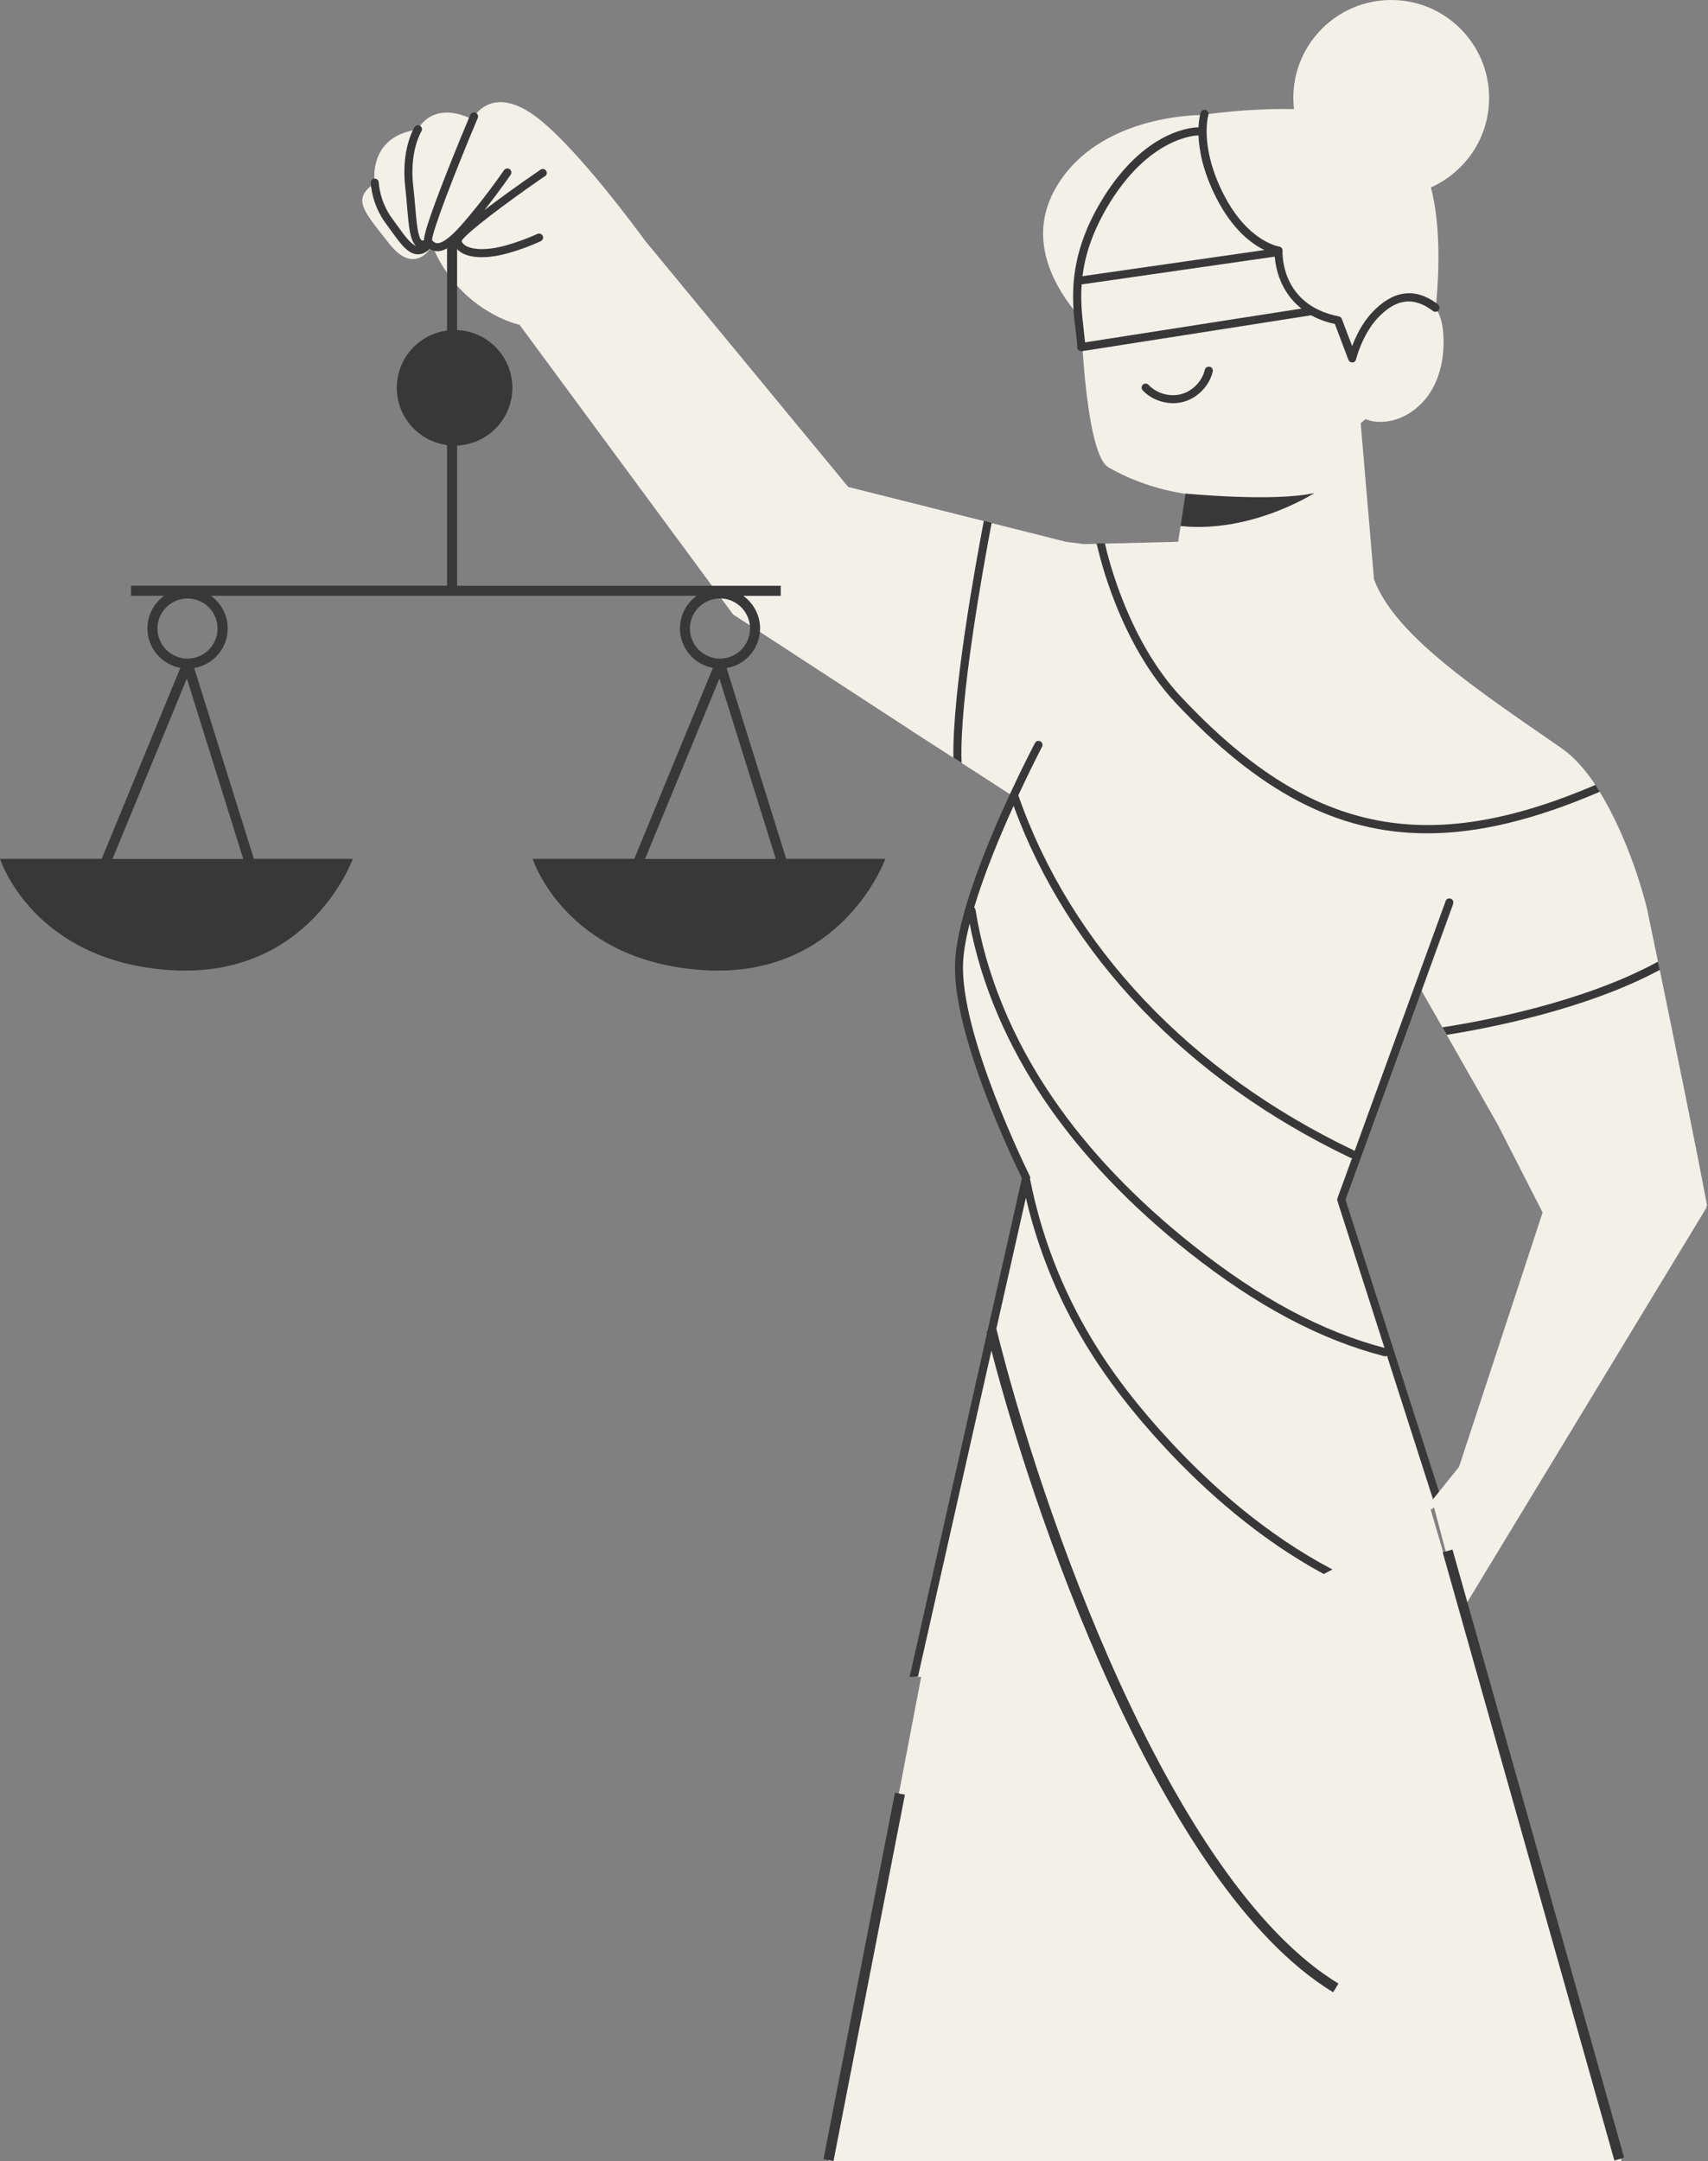
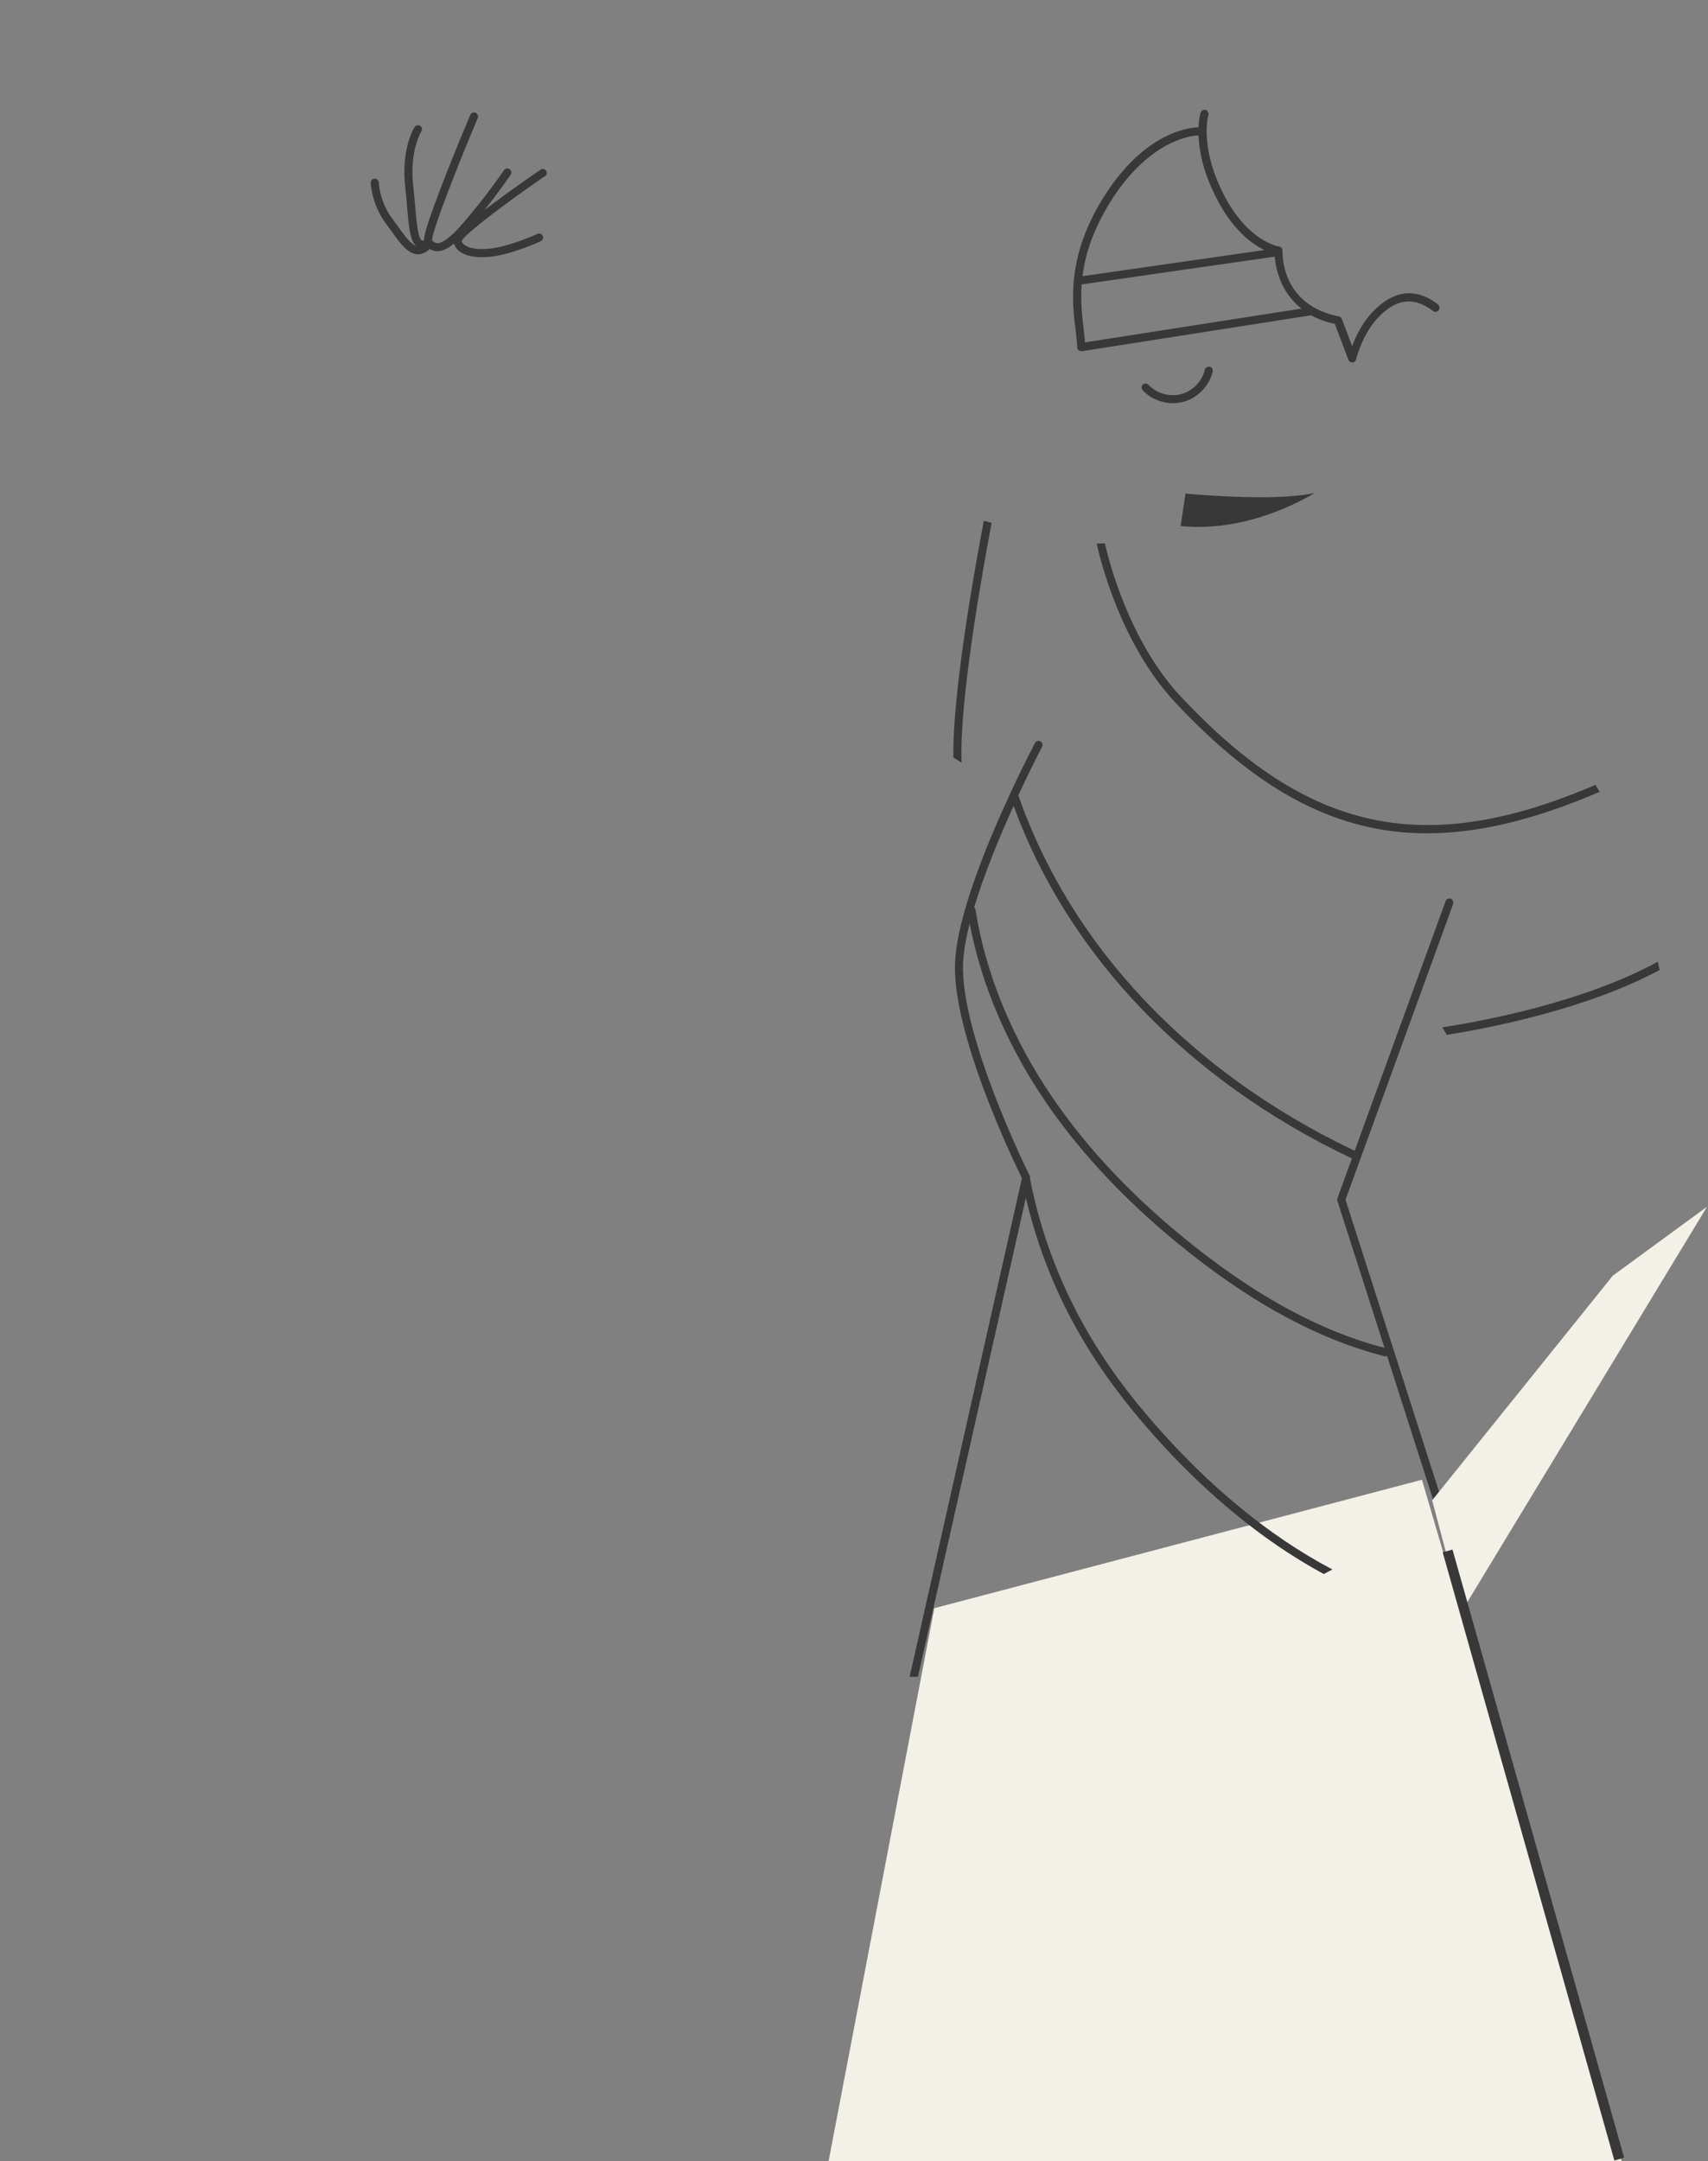
<svg xmlns="http://www.w3.org/2000/svg" width="336" height="425" viewBox="0 0 336 425" fill="none">
  <rect x="0" y="0" width="336" height="425" fill="#808080" stroke="none" />
  <path d="M163 425L183.797 316.259L279.728 291L319 425H163Z" fill="#F3F0E8" />
-   <path d="M326.494 190.752C326.457 190.55 324.425 191.466 324.407 191.283C324.333 190.917 326.237 189.47 326.164 189.123C324.901 183.027 324.059 178.963 324.059 178.963L323.894 178.249C321.789 170.157 318.604 162.157 314.686 155.695C314.521 155.439 311.629 156.537 311.482 156.299C311.354 156.098 313.844 154.615 313.844 154.359C311.849 151.32 309.597 148.794 307.071 147.055C290.101 135.339 274.339 124.831 270.293 113.92L267.675 83.202C268.005 82.946 268.316 82.69 268.646 82.415C269.616 82.836 270.696 82.983 271.739 82.964C275.639 82.891 279.245 80.456 281.35 77.198C283.437 73.921 284.151 69.894 283.95 66.013C283.877 64.383 283.565 62.663 282.833 61.235C282.723 60.997 282.595 60.777 282.449 60.557C282.485 60.264 282.504 59.953 282.54 59.642C283.126 53.052 283.382 44.1 281.497 36.851C288.233 33.848 292.938 27.112 292.938 19.258C292.938 8.622 284.316 0 273.68 0C263.044 0 254.422 8.622 254.422 19.258C254.422 20.009 254.477 20.741 254.55 21.455C247.85 21.309 241.461 21.949 237.763 22.425C237.177 22.498 236.683 22.572 236.243 22.627H236.097C233.681 22.663 214.825 23.359 207.283 37.711C202.505 46.791 206.862 55.395 211.219 60.923C211.695 61.528 212.152 62.077 212.61 62.608C212.683 64.072 212.775 65.72 212.866 67.477C212.903 67.99 212.94 68.52 212.976 69.051C213.653 78.552 215.081 90.159 218.029 91.879C222.569 94.516 227.877 96.309 233.205 97.115L236.811 100.3L232.234 103.486L231.777 106.543L217.315 106.909L217.223 110.698L215.704 106.946L213.196 107L209.681 106.543L195.054 102.863L193.718 106.012L193.517 102.46L166.863 95.76L126.863 47.285C126.863 47.285 112.712 27.698 104.438 22.242C98.452 18.288 95.102 20.686 93.71 22.315C93.161 22.938 92.923 23.45 92.923 23.45C92.704 23.341 92.502 23.249 92.283 23.157C86.406 20.649 83.587 23.414 82.617 24.787C82.342 25.189 82.214 25.464 82.214 25.464C81.866 25.501 81.537 25.556 81.226 25.629C73.903 27.148 73.537 33.043 73.647 35.185C73.683 35.679 73.72 35.972 73.72 35.972C73.445 36.173 73.189 36.356 72.969 36.558C69.528 39.468 71.615 41.629 76.539 47.889C80.621 53.07 83.477 50.434 84.557 49.024C84.868 48.603 85.033 48.31 85.033 48.31C85.198 48.676 85.344 49.043 85.509 49.409C86.242 50.983 87.047 52.374 87.926 53.638C88.566 54.553 89.225 55.395 89.903 56.164C95.523 62.48 102.205 63.871 102.205 63.871L140.117 115.275L141.948 117.765L144.218 120.84L147.494 122.964L149.49 124.263L180.19 144.272L187.53 149.013L188.244 146.249L189.16 150.039L198.679 156.189L198.935 156.354L199.594 156.775C199.594 156.775 199.411 157.123 199.1 157.727C197.654 160.565 193.37 169.315 190.697 178.413C190.606 178.779 190.496 179.127 190.386 179.493C189.05 184.326 188.189 189.159 188.501 193.241C189.16 202.175 198.606 224.728 201.315 231.062C201.773 232.124 202.029 232.728 202.029 232.728L201.608 234.614L180.006 329.788C180.208 329.788 180.409 329.788 180.611 329.788C209.333 329.203 236.445 321.99 260.444 309.596C260.756 309.432 257.442 307.363 257.753 307.217C258.01 307.07 261.891 308.846 262.147 308.718C268.206 305.496 274.064 301.963 279.703 298.118C280.6 297.514 281.478 296.892 282.357 296.269C282.54 296.141 282.705 296.013 282.888 295.885L263.868 236.005L266.577 227.584L266.797 226.925L270.092 216.619L270.165 216.417L278.659 193.113L279.684 194.907L283.803 202.12L284.645 203.603L294.586 221.067L303.464 238.44L285.103 294.311C303.574 280.691 319.391 263.666 331.601 244.151C332.004 243.511 334.823 238.806 335.812 237.067C334.018 227.346 329.404 204.793 326.53 190.843L326.494 190.752Z" fill="#F3F0E8" />
  <path d="M282.93 59.899C282.801 59.807 282.673 59.697 282.545 59.606C278.225 56.512 273.996 57.135 269.932 61.437C267.937 63.56 266.692 66.214 265.996 68.063L263.964 62.718C263.873 62.462 263.653 62.26 263.378 62.224C251.9 59.972 252.285 49.739 252.303 49.299C252.321 48.878 252.01 48.531 251.608 48.476C251.553 48.476 245.457 47.542 240.697 38.188C235.901 28.76 237.695 22.7 237.713 22.627C237.75 22.536 237.75 22.462 237.75 22.389C237.75 22.06 237.548 21.748 237.2 21.639C236.779 21.51 236.34 21.73 236.194 22.151C236.194 22.188 236.139 22.334 236.084 22.59C235.974 23.066 235.827 23.89 235.773 25.044H235.754C235.315 25.044 225.082 25.007 216.258 40.183C211.334 48.659 210.839 55.615 211.187 60.887C211.279 62.407 211.443 63.78 211.608 65.006C211.755 66.251 211.883 67.331 211.919 68.301C211.919 68.301 211.919 68.338 211.919 68.356V68.393C211.919 68.43 211.956 68.466 211.956 68.503C211.956 68.539 211.974 68.576 211.993 68.631C212.011 68.686 212.048 68.722 212.084 68.759C212.121 68.796 212.139 68.814 212.157 68.85C212.194 68.887 212.249 68.924 212.304 68.942C212.34 68.942 212.359 68.979 212.395 68.997C212.487 69.034 212.578 69.052 212.688 69.052H212.725C212.743 69.052 212.78 69.052 212.798 69.052H212.926L257.923 62.004C259.241 62.718 260.761 63.322 262.591 63.706L265.264 70.773C265.392 71.084 265.685 71.285 265.996 71.285H266.051C266.399 71.267 266.692 71.029 266.765 70.681C266.765 70.645 267.973 65.793 271.012 62.553C274.637 58.691 278.097 58.27 281.904 61.162C282.161 61.363 282.509 61.382 282.783 61.217C282.875 61.162 282.948 61.107 283.021 61.015C283.277 60.668 283.223 60.173 282.875 59.917L282.93 59.899ZM217.649 40.988C225.942 26.728 235.553 26.618 235.736 26.636H235.773C235.882 29.547 236.633 33.757 239.287 38.938C242.491 45.217 246.262 47.981 248.733 49.171L212.945 54.315C213.421 50.471 214.72 46.059 217.649 41.007V40.988ZM213.457 67.349C213.384 66.562 213.292 65.702 213.183 64.823C212.89 62.297 212.542 59.35 212.78 55.926H212.835L250.765 50.471C250.948 52.686 251.846 57.409 256.019 60.686L213.457 67.331V67.349Z" fill="#383838" />
  <path d="M237.966 72.128C237.545 72.036 237.124 72.293 237.014 72.714C236.484 74.984 234.616 76.906 232.365 77.51C230.113 78.114 227.532 77.382 225.939 75.679C225.646 75.368 225.134 75.35 224.822 75.643C224.511 75.936 224.493 76.448 224.786 76.759C226.305 78.37 228.557 79.286 230.772 79.286C231.449 79.286 232.127 79.194 232.786 79.029C235.587 78.279 237.912 75.881 238.571 73.061C238.662 72.641 238.406 72.219 237.985 72.11L237.966 72.128Z" fill="#383838" />
  <path d="M232.258 103.449C246.262 104.914 258.582 96.951 258.582 96.951C250.509 98.763 233.21 97.061 233.21 97.061L232.258 103.449Z" fill="#383838" />
  <path d="M232.365 137.078C222.114 126.131 218.105 110.205 217.354 106.854L215.743 106.891C216.329 109.619 220.356 126.57 231.212 138.158C247.486 155.531 262.882 163.879 280.749 163.879C291.019 163.879 302.131 161.114 314.689 155.714C314.414 155.256 314.121 154.799 313.847 154.359C280.346 168.712 257.408 163.805 232.383 137.078H232.365Z" fill="#383838" />
  <path d="M189.165 150.002C188.653 137.902 193.394 111.687 195.078 102.809L193.54 102.424C191.893 111.046 187.335 136.09 187.554 148.959L189.165 150.002Z" fill="#383838" />
  <path d="M284.596 203.511C292.98 202.175 312.074 198.495 326.481 190.752C326.371 190.203 326.243 189.653 326.133 189.123C311.561 197.104 291.754 200.802 283.754 202.029L284.596 203.493V203.511Z" fill="#383838" />
  <path d="M285.854 177.755C286 177.334 285.799 176.876 285.396 176.729C284.975 176.583 284.518 176.784 284.389 177.205L278.623 193.022L270.129 216.326L270.056 216.527L266.486 226.339C266.486 226.339 266.394 226.266 266.321 226.23C234.12 210.871 210.688 186.084 200.345 156.464C200.345 156.464 200.327 156.446 200.308 156.428C202.908 150.844 204.94 146.963 204.995 146.853C205.196 146.469 205.05 145.993 204.665 145.792C204.281 145.59 203.805 145.737 203.604 146.121C203.384 146.542 201.279 150.533 198.679 156.153C194.267 165.672 188.391 179.86 187.897 189.013C187.128 202.907 199.356 228.28 201.004 231.63C201.004 231.685 201.004 231.74 201.004 231.795C201.004 231.813 201.004 231.831 201.004 231.85L178.945 329.752C179.293 329.752 179.622 329.752 179.97 329.752C180.171 329.752 180.373 329.752 180.574 329.752L201.81 235.548C204.171 245.653 208.07 255.263 213.434 264.16C217.59 271.044 222.789 277.817 229.342 284.865C237.086 293.176 247.63 302.622 260.408 309.542C260.976 309.249 261.543 308.956 262.111 308.645C249.095 301.798 238.331 292.187 230.496 283.766C224.015 276.81 218.871 270.128 214.789 263.337C208.931 253.598 204.83 243.017 202.633 231.868V231.795C202.688 231.612 202.67 231.429 202.578 231.264C202.45 230.989 188.684 203.274 189.471 189.104C189.599 186.889 190.057 184.327 190.753 181.599C193.023 193.59 198.185 205.69 205.764 216.784C212.885 227.2 222.331 237.122 233.864 246.257C247.154 256.783 259.731 263.465 272.307 266.705C272.38 266.705 272.435 266.723 272.509 266.723C272.637 266.723 272.747 266.687 272.856 266.632L282.339 296.196C282.522 296.068 282.687 295.94 282.87 295.812C283.145 295.611 283.419 295.428 283.694 295.226L264.692 235.932L279.666 194.816L285.872 177.755H285.854ZM263.099 235.657C263.044 235.822 263.044 236.005 263.099 236.17L272.362 265.076C260.115 261.872 247.85 255.318 234.852 245.012C223.448 235.987 214.093 226.175 207.082 215.887C199.119 204.244 193.883 191.466 191.906 178.926C191.869 178.725 191.778 178.578 191.631 178.45C193.645 171.75 196.702 164.391 199.393 158.478C210.139 187.86 233.608 212.39 265.644 227.676C265.754 227.731 265.863 227.749 265.973 227.749L263.099 235.657Z" fill="#383838" />
  <path d="M107.223 34.672C107.589 34.416 107.68 33.94 107.424 33.574C107.186 33.208 106.692 33.116 106.326 33.372C101.346 36.796 97.813 39.377 95.305 41.317C98.289 37.546 100.431 34.398 100.468 34.361C100.706 33.995 100.614 33.501 100.248 33.263C99.9 33.025 99.388 33.116 99.15 33.464C99.113 33.519 95.287 39.139 90.729 44.301C88.184 47.175 86.811 47.798 86.097 47.834C85.658 47.834 85.365 47.633 84.981 47.249C85.072 45.308 89.612 33.556 93.987 23.212C94.134 22.865 94.006 22.48 93.731 22.279C93.676 22.242 93.621 22.206 93.548 22.169C93.145 21.986 92.688 22.169 92.504 22.59C92.504 22.59 92.431 22.791 92.285 23.121C91.626 24.695 89.557 29.638 87.617 34.617C84.322 43.038 83.443 46.059 83.388 47.267C83.113 47.34 83.004 47.285 82.967 47.267C82.216 46.791 81.942 43.697 81.685 40.695C81.576 39.45 81.466 38.022 81.283 36.539C80.514 29.766 82.857 25.867 82.894 25.83C83.132 25.464 83.004 24.97 82.637 24.75C82.271 24.512 81.777 24.64 81.539 25.006C81.429 25.189 78.885 29.363 79.708 36.722C79.873 38.187 80.001 39.597 80.093 40.823C80.422 44.667 80.66 47.267 81.832 48.347C80.788 47.981 79.58 46.333 78.299 44.558C77.933 44.063 77.567 43.532 77.182 43.02C74.656 39.651 74.509 35.935 74.509 35.899C74.509 35.459 74.125 35.111 73.704 35.13C73.264 35.13 72.917 35.496 72.935 35.935C72.935 36.1 73.082 40.164 75.919 43.972C76.303 44.484 76.669 44.997 77.017 45.473C78.665 47.779 80.111 49.775 81.905 49.995C82.015 49.995 82.125 50.013 82.235 50.013C82.949 50.013 83.662 49.72 84.34 49.153C84.413 49.079 84.468 49.006 84.523 48.933C84.523 48.933 84.559 48.951 84.578 48.969C84.852 49.153 85.164 49.281 85.53 49.354C85.695 49.39 85.859 49.409 86.042 49.409H86.134C87.067 49.372 88.093 48.896 89.301 47.908C89.74 49.317 91.37 50.58 94.775 50.58C95.415 50.58 96.111 50.544 96.861 50.434C100.98 49.921 106.161 47.541 106.381 47.432C106.783 47.249 106.948 46.773 106.765 46.388C106.582 45.986 106.106 45.821 105.722 46.004C105.667 46.022 100.523 48.384 96.66 48.86C93.017 49.317 91.095 48.438 90.802 47.395C91.534 45.949 99.626 39.834 107.204 34.636L107.223 34.672Z" fill="#383838" />
-   <path d="M154.67 168.912L142.936 131.384C146.487 130.798 149.215 127.833 149.489 124.208C149.508 124.007 149.526 123.805 149.526 123.604C149.526 120.968 148.208 118.606 146.213 117.178H153.59V115.201H89.921V87.614C95.962 87.357 100.795 82.378 100.795 76.264C100.795 70.149 95.962 65.17 89.921 64.914V47.285H87.944V65.005C82.36 65.738 78.058 70.497 78.058 76.264C78.058 82.03 82.378 86.79 87.944 87.522V115.183H25.775V117.16H32.311C30.315 118.588 28.997 120.931 28.997 123.586C28.997 127.448 31.798 130.67 35.478 131.347L20.009 168.894H0C0 168.894 6.407 189.104 33.684 190.788C60.978 192.472 69.399 168.894 69.399 168.894H49.94L38.205 131.366C41.94 130.743 44.796 127.503 44.796 123.586C44.796 120.949 43.477 118.588 41.482 117.16H137.078C135.082 118.588 133.764 120.931 133.764 123.586C133.764 127.448 136.565 130.67 140.245 131.347L124.776 168.894H104.785C104.785 168.894 111.193 189.104 138.469 190.788C165.745 192.472 174.166 168.894 174.166 168.894H154.707L154.67 168.912ZM47.853 168.912H22.132L36.759 133.434L47.853 168.912ZM42.8 123.604C42.8 126.862 40.146 129.517 36.887 129.517C33.629 129.517 30.974 126.862 30.974 123.604C30.974 120.345 33.629 117.691 36.887 117.691C40.146 117.691 42.8 120.345 42.8 123.604ZM135.723 123.604C135.723 120.345 138.377 117.691 141.636 117.691C141.746 117.691 141.856 117.691 141.965 117.691C144.84 117.856 147.164 120.071 147.512 122.908C147.549 123.128 147.549 123.366 147.549 123.604C147.549 126.862 144.895 129.517 141.636 129.517C138.377 129.517 135.723 126.862 135.723 123.604ZM126.899 168.912L141.526 133.434L152.62 168.912H126.899Z" fill="#383838" />
-   <path d="M162.981 424.804L177.032 352.746" stroke="#383838" stroke-width="2" />
-   <path d="M195.046 261.592C203.573 296.18 229.057 370.472 262.781 390.936" stroke="#383838" stroke-width="2" />
  <path d="M287.54 316.9L335.812 237.308L317.277 250.865L281.736 295.042L287.54 316.9Z" fill="#F3F0E8" />
  <path d="M284.772 304.999L318.547 424.604" stroke="#383838" stroke-width="2" />
</svg>